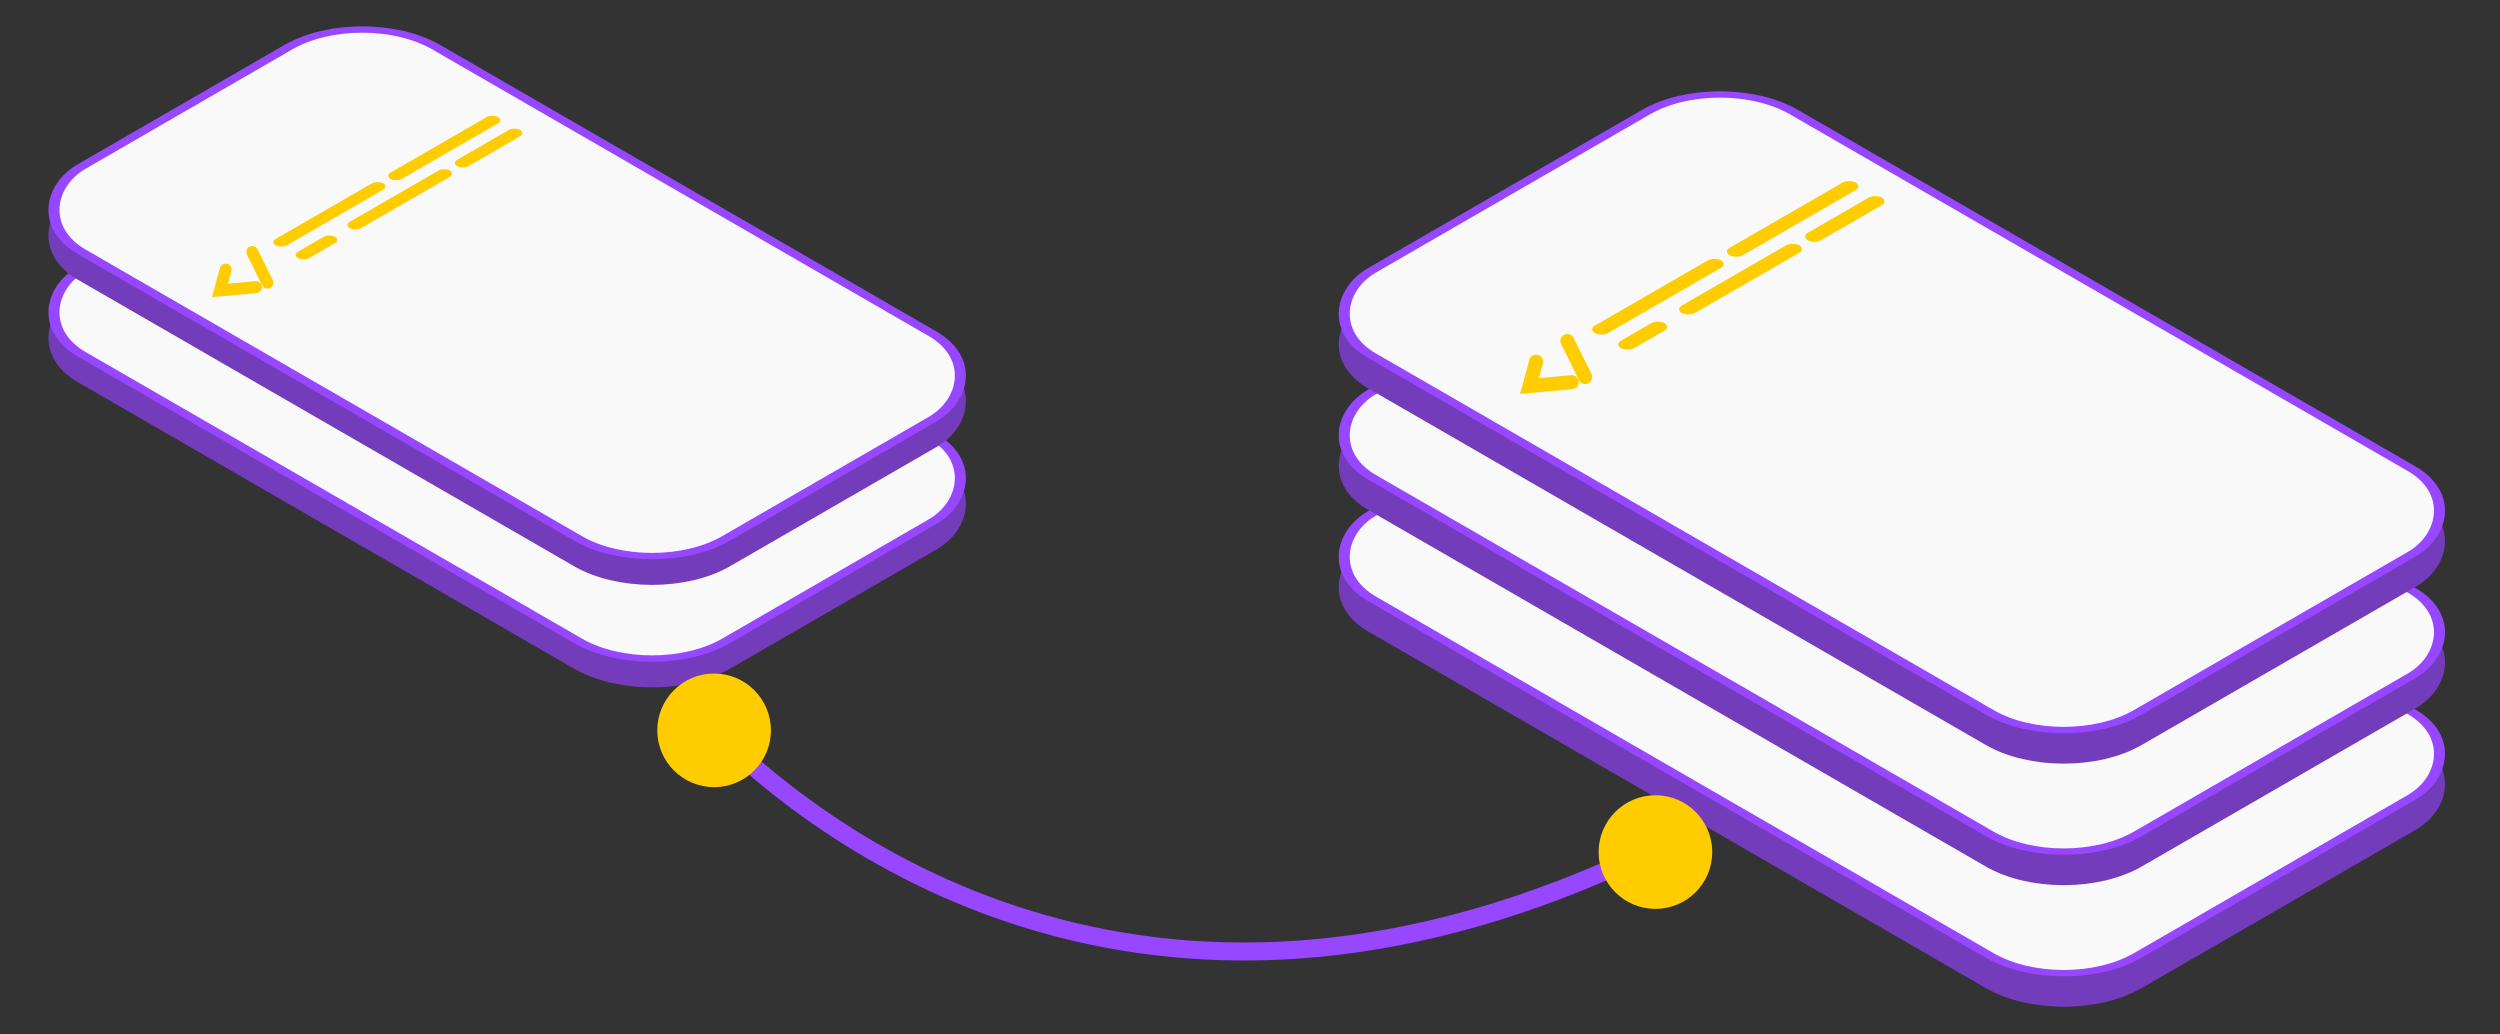
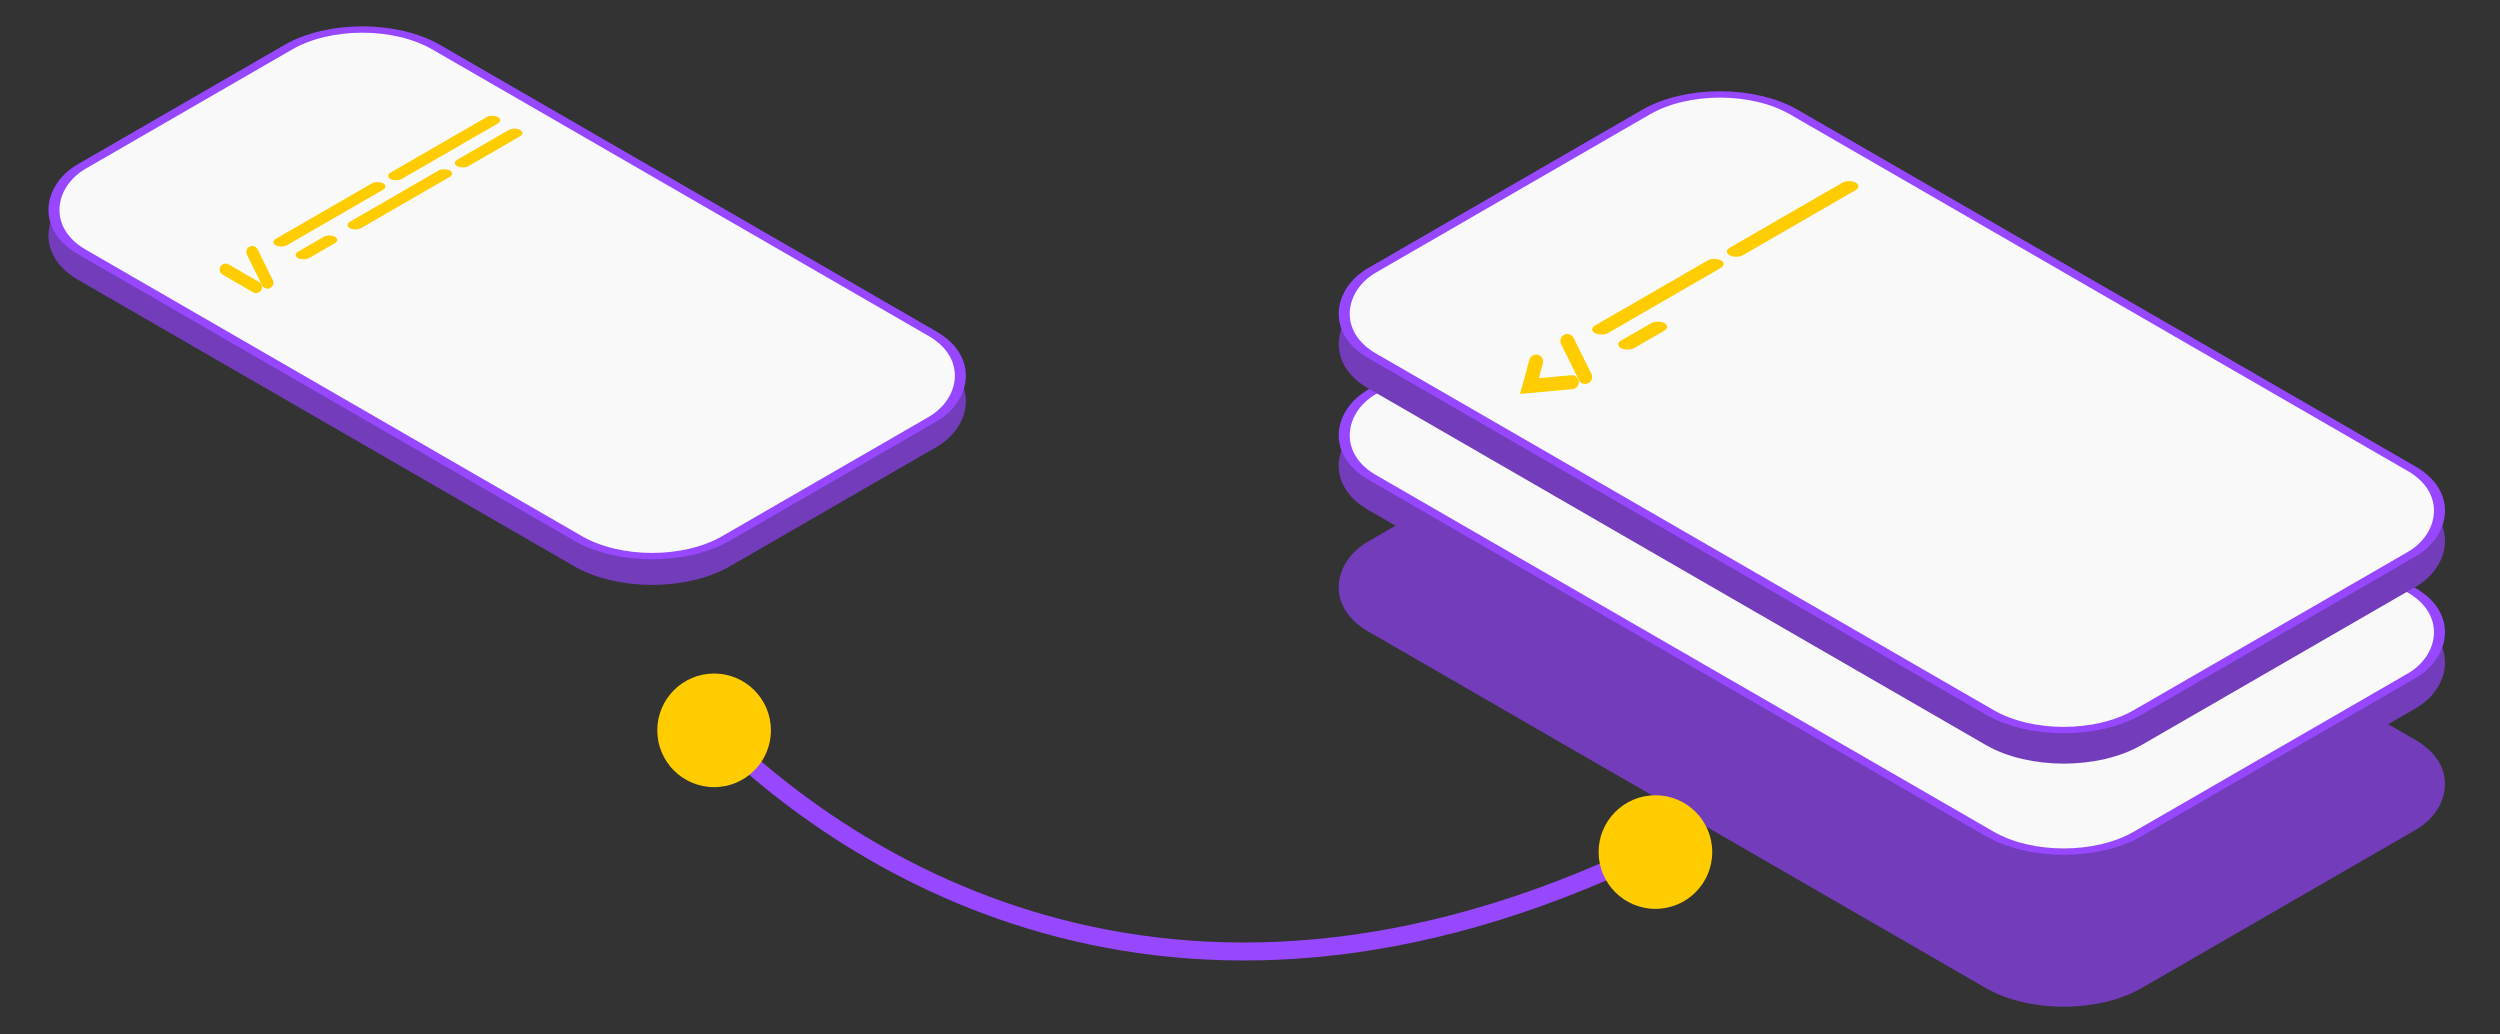
<svg xmlns="http://www.w3.org/2000/svg" width="278" height="115" viewBox="0 0 278 115" fill="none">
  <rect x="0" y="0" width="278" height="115" fill="#333333" stroke="none" />
  <rect y="0.5" width="98.317" height="54.176" rx="9.5" transform="matrix(0.866 0.5 -0.866 0.5 191.694 37.879)" fill="#733CBB" stroke="#733CBB" />
-   <rect y="0.5" width="98.317" height="54.176" rx="9.5" transform="matrix(0.866 0.5 -0.866 0.5 191.694 34.5)" fill="#F9F9F9" stroke="#9747FF" />
  <rect y="0.5" width="98.317" height="54.176" rx="9.5" transform="matrix(0.866 0.5 -0.866 0.5 191.694 24.364)" fill="#733CBB" stroke="#733CBB" />
  <rect y="0.5" width="98.317" height="54.176" rx="9.5" transform="matrix(0.866 0.5 -0.866 0.5 191.694 20.985)" fill="#F9F9F9" stroke="#9747FF" />
  <rect y="0.5" width="98.317" height="54.176" rx="9.5" transform="matrix(0.866 0.5 -0.866 0.5 191.694 10.848)" fill="#733CBB" stroke="#733CBB" />
  <rect y="0.5" width="98.317" height="54.176" rx="9.5" transform="matrix(0.866 0.5 -0.866 0.5 191.694 7.469)" fill="#F9F9F9" stroke="#9747FF" />
-   <rect y="0.5" width="82.727" height="45.515" rx="9.5" transform="matrix(0.866 0.5 -0.866 0.5 40.717 14.493)" fill="#733CBB" stroke="#733CBB" />
-   <rect y="0.5" width="82.727" height="45.515" rx="9.5" transform="matrix(0.866 0.5 -0.866 0.5 40.717 11.644)" fill="#F9F9F9" stroke="#9747FF" />
  <rect y="0.5" width="82.727" height="45.515" rx="9.5" transform="matrix(0.866 0.5 -0.866 0.5 40.717 3.098)" fill="#733CBB" stroke="#733CBB" />
  <rect y="0.5" width="82.727" height="45.515" rx="9.5" transform="matrix(0.866 0.5 -0.866 0.5 40.717 0.25)" fill="#F9F9F9" stroke="#9747FF" />
  <path d="M78.506 80.311C94.448 96.553 131.746 120.827 185.888 93.395" stroke="#9747FF" stroke-width="2" stroke-linecap="round" />
  <circle cx="79.408" cy="81.213" r="6.317" fill="#FFCC00" />
  <circle cx="184.083" cy="94.749" r="6.317" fill="#FFCC00" />
  <rect width="16.186" height="1.674" rx="0.837" transform="matrix(0.866 -0.5 0.866 0.5 176.625 36.623)" fill="#FFCC00" />
-   <rect width="9.489" height="1.674" rx="0.837" transform="matrix(0.866 -0.5 0.866 0.5 200.31 26.298)" fill="#FFCC00" />
-   <rect width="15.07" height="1.674" rx="0.837" transform="matrix(0.866 -0.5 0.866 0.5 186.293 34.391)" fill="#FFCC00" />
  <rect width="5.582" height="1.674" rx="0.837" transform="matrix(0.866 -0.5 0.866 0.5 179.526 38.297)" fill="#FFCC00" />
  <rect width="16.186" height="1.674" rx="0.837" transform="matrix(0.866 -0.5 0.866 0.5 191.611 27.972)" fill="#FFCC00" />
  <path d="M170.818 40.208L170.074 42.928L174.784 42.498" stroke="#FFCC00" stroke-width="1.554" stroke-linecap="round" />
  <path d="M174.288 37.918L176.272 41.926" stroke="#FFCC00" stroke-width="1.554" stroke-linecap="round" />
  <rect width="13.789" height="1.426" rx="0.713" transform="matrix(0.866 -0.5 0.866 0.5 30.042 26.92)" fill="#FFCC00" />
  <rect width="8.083" height="1.426" rx="0.713" transform="matrix(0.866 -0.5 0.866 0.5 50.218 18.124)" fill="#FFCC00" />
  <rect width="12.838" height="1.426" rx="0.713" transform="matrix(0.866 -0.5 0.866 0.5 38.278 25.018)" fill="#FFCC00" />
  <rect width="4.755" height="1.426" rx="0.713" transform="matrix(0.866 -0.5 0.866 0.5 32.513 28.346)" fill="#FFCC00" />
  <rect width="13.789" height="1.426" rx="0.713" transform="matrix(0.866 -0.5 0.866 0.5 42.807 19.55)" fill="#FFCC00" />
-   <path d="M25.096 29.974L24.462 32.29L28.474 31.924" stroke="#FFCC00" stroke-width="1.324" stroke-linecap="round" />
+   <path d="M25.096 29.974L28.474 31.924" stroke="#FFCC00" stroke-width="1.324" stroke-linecap="round" />
  <path d="M28.052 28.023L29.741 31.437" stroke="#FFCC00" stroke-width="1.324" stroke-linecap="round" />
</svg>